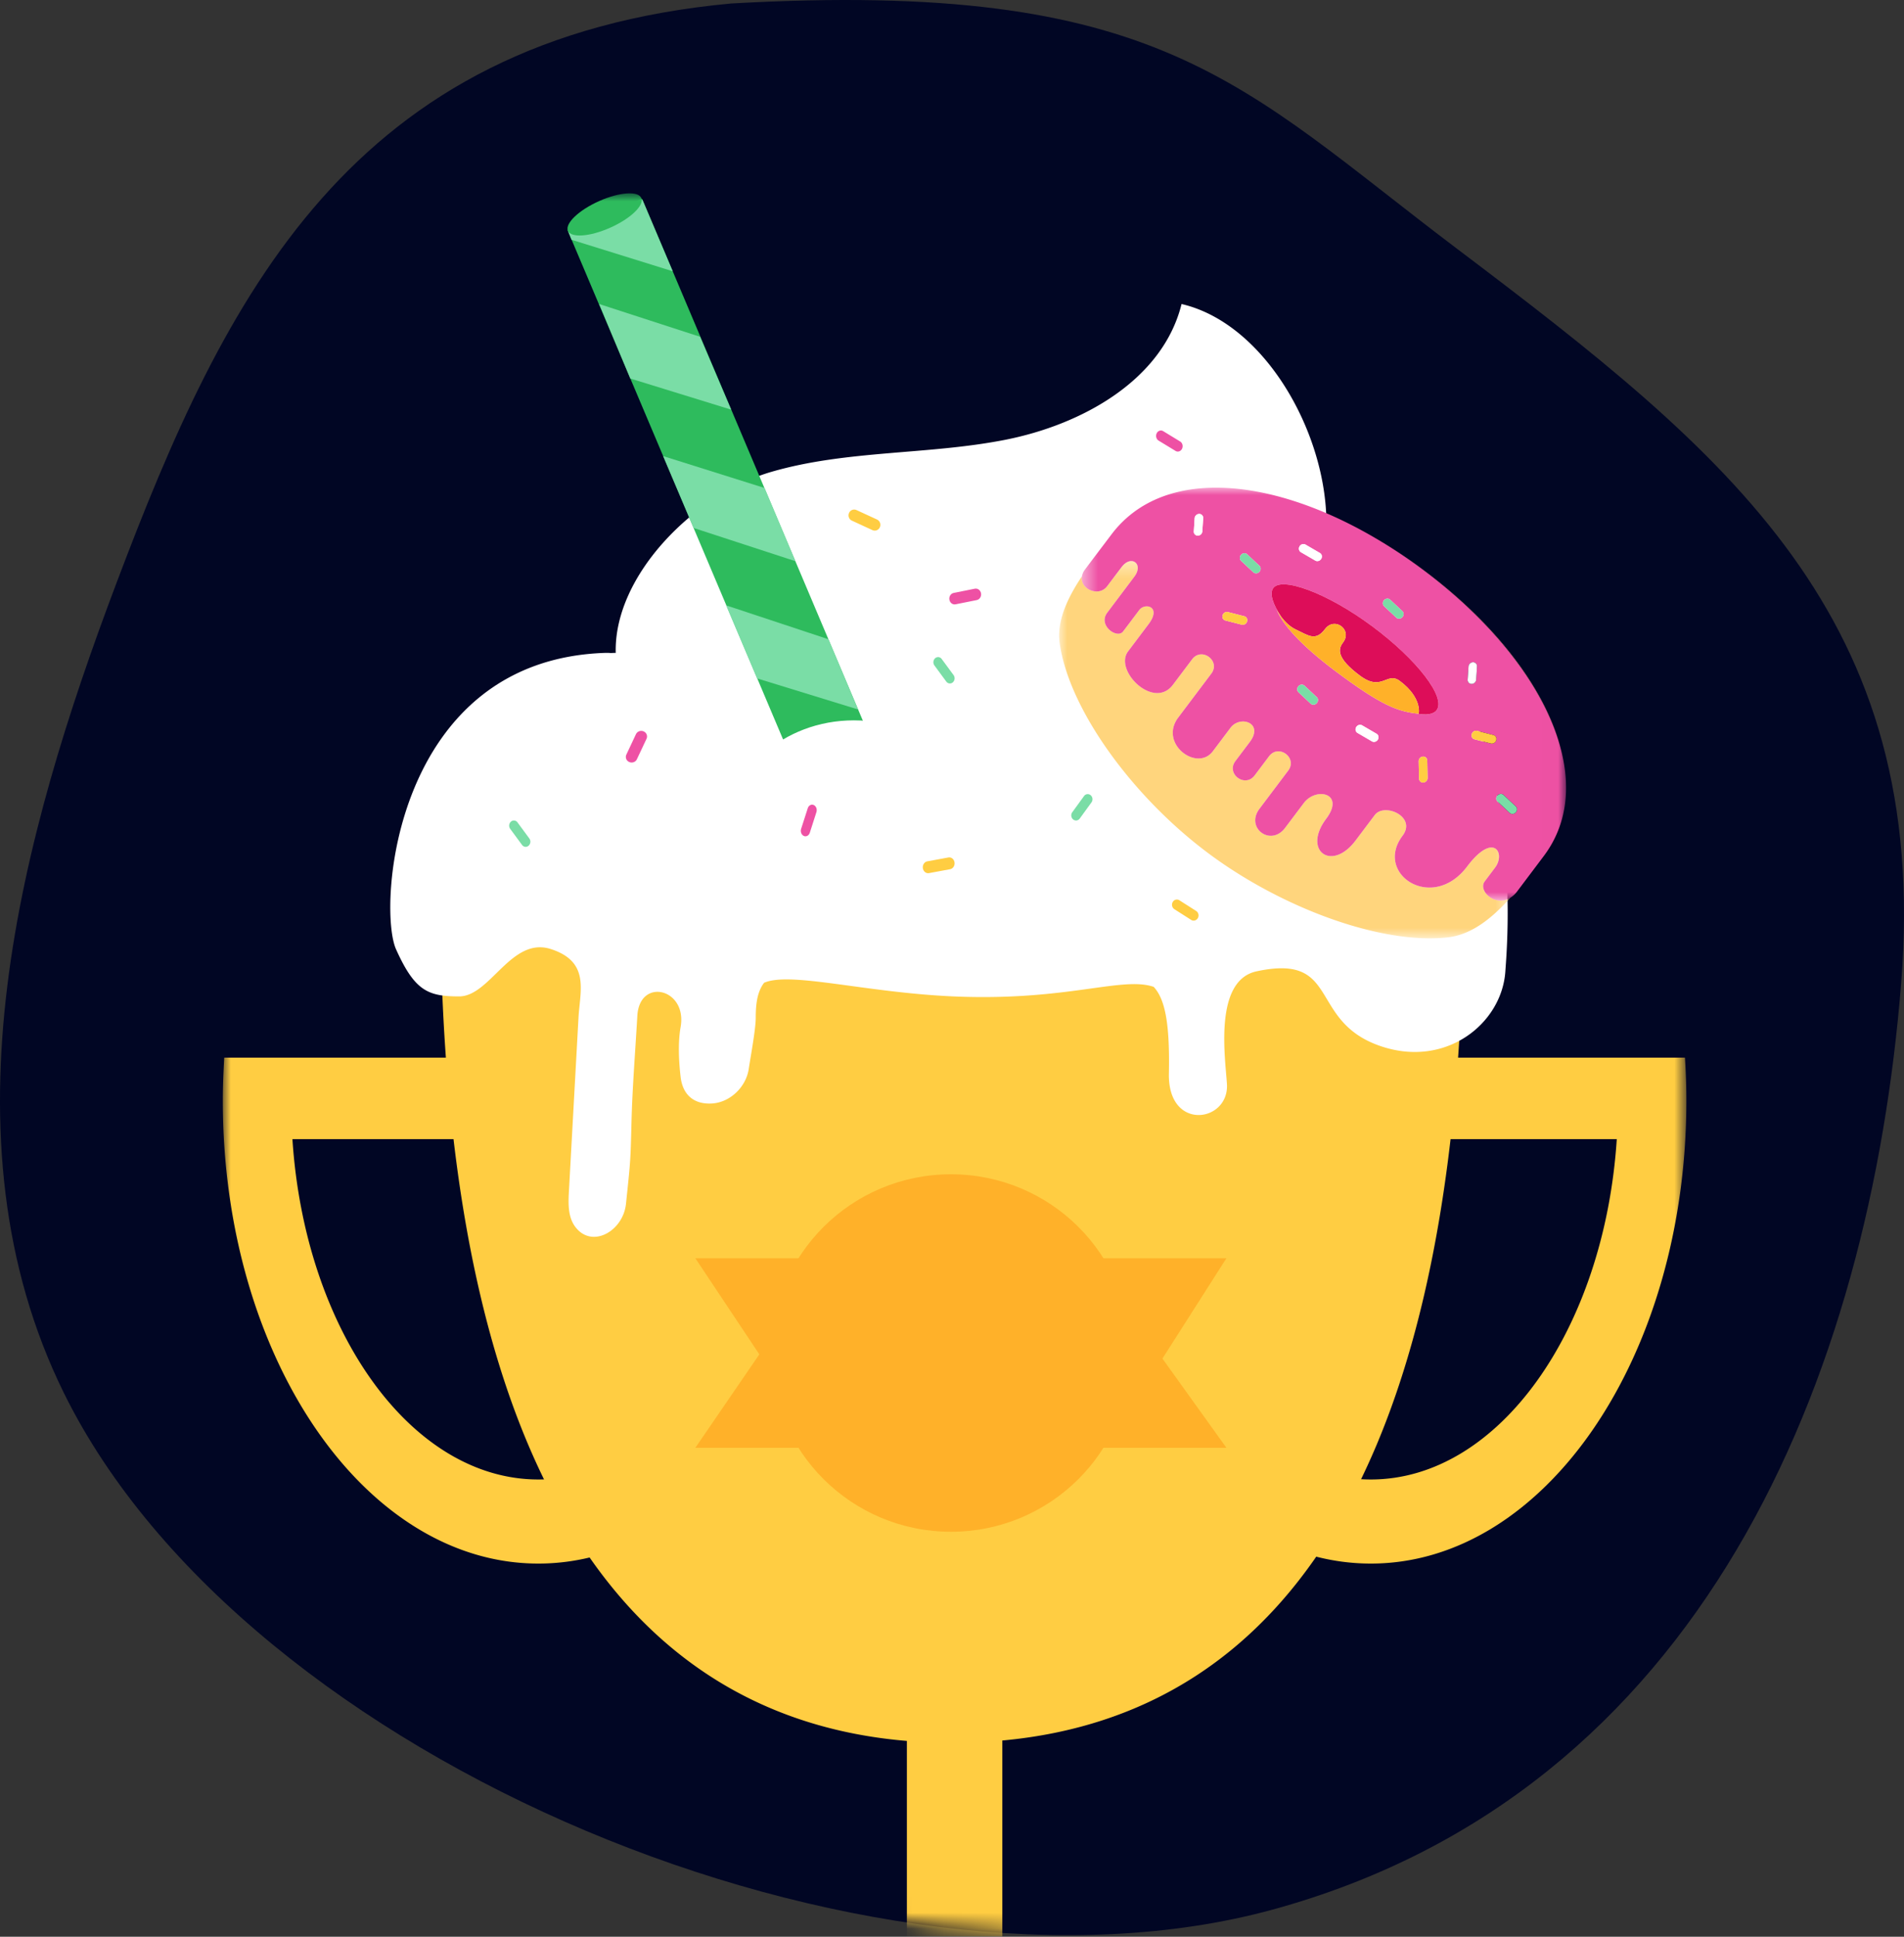
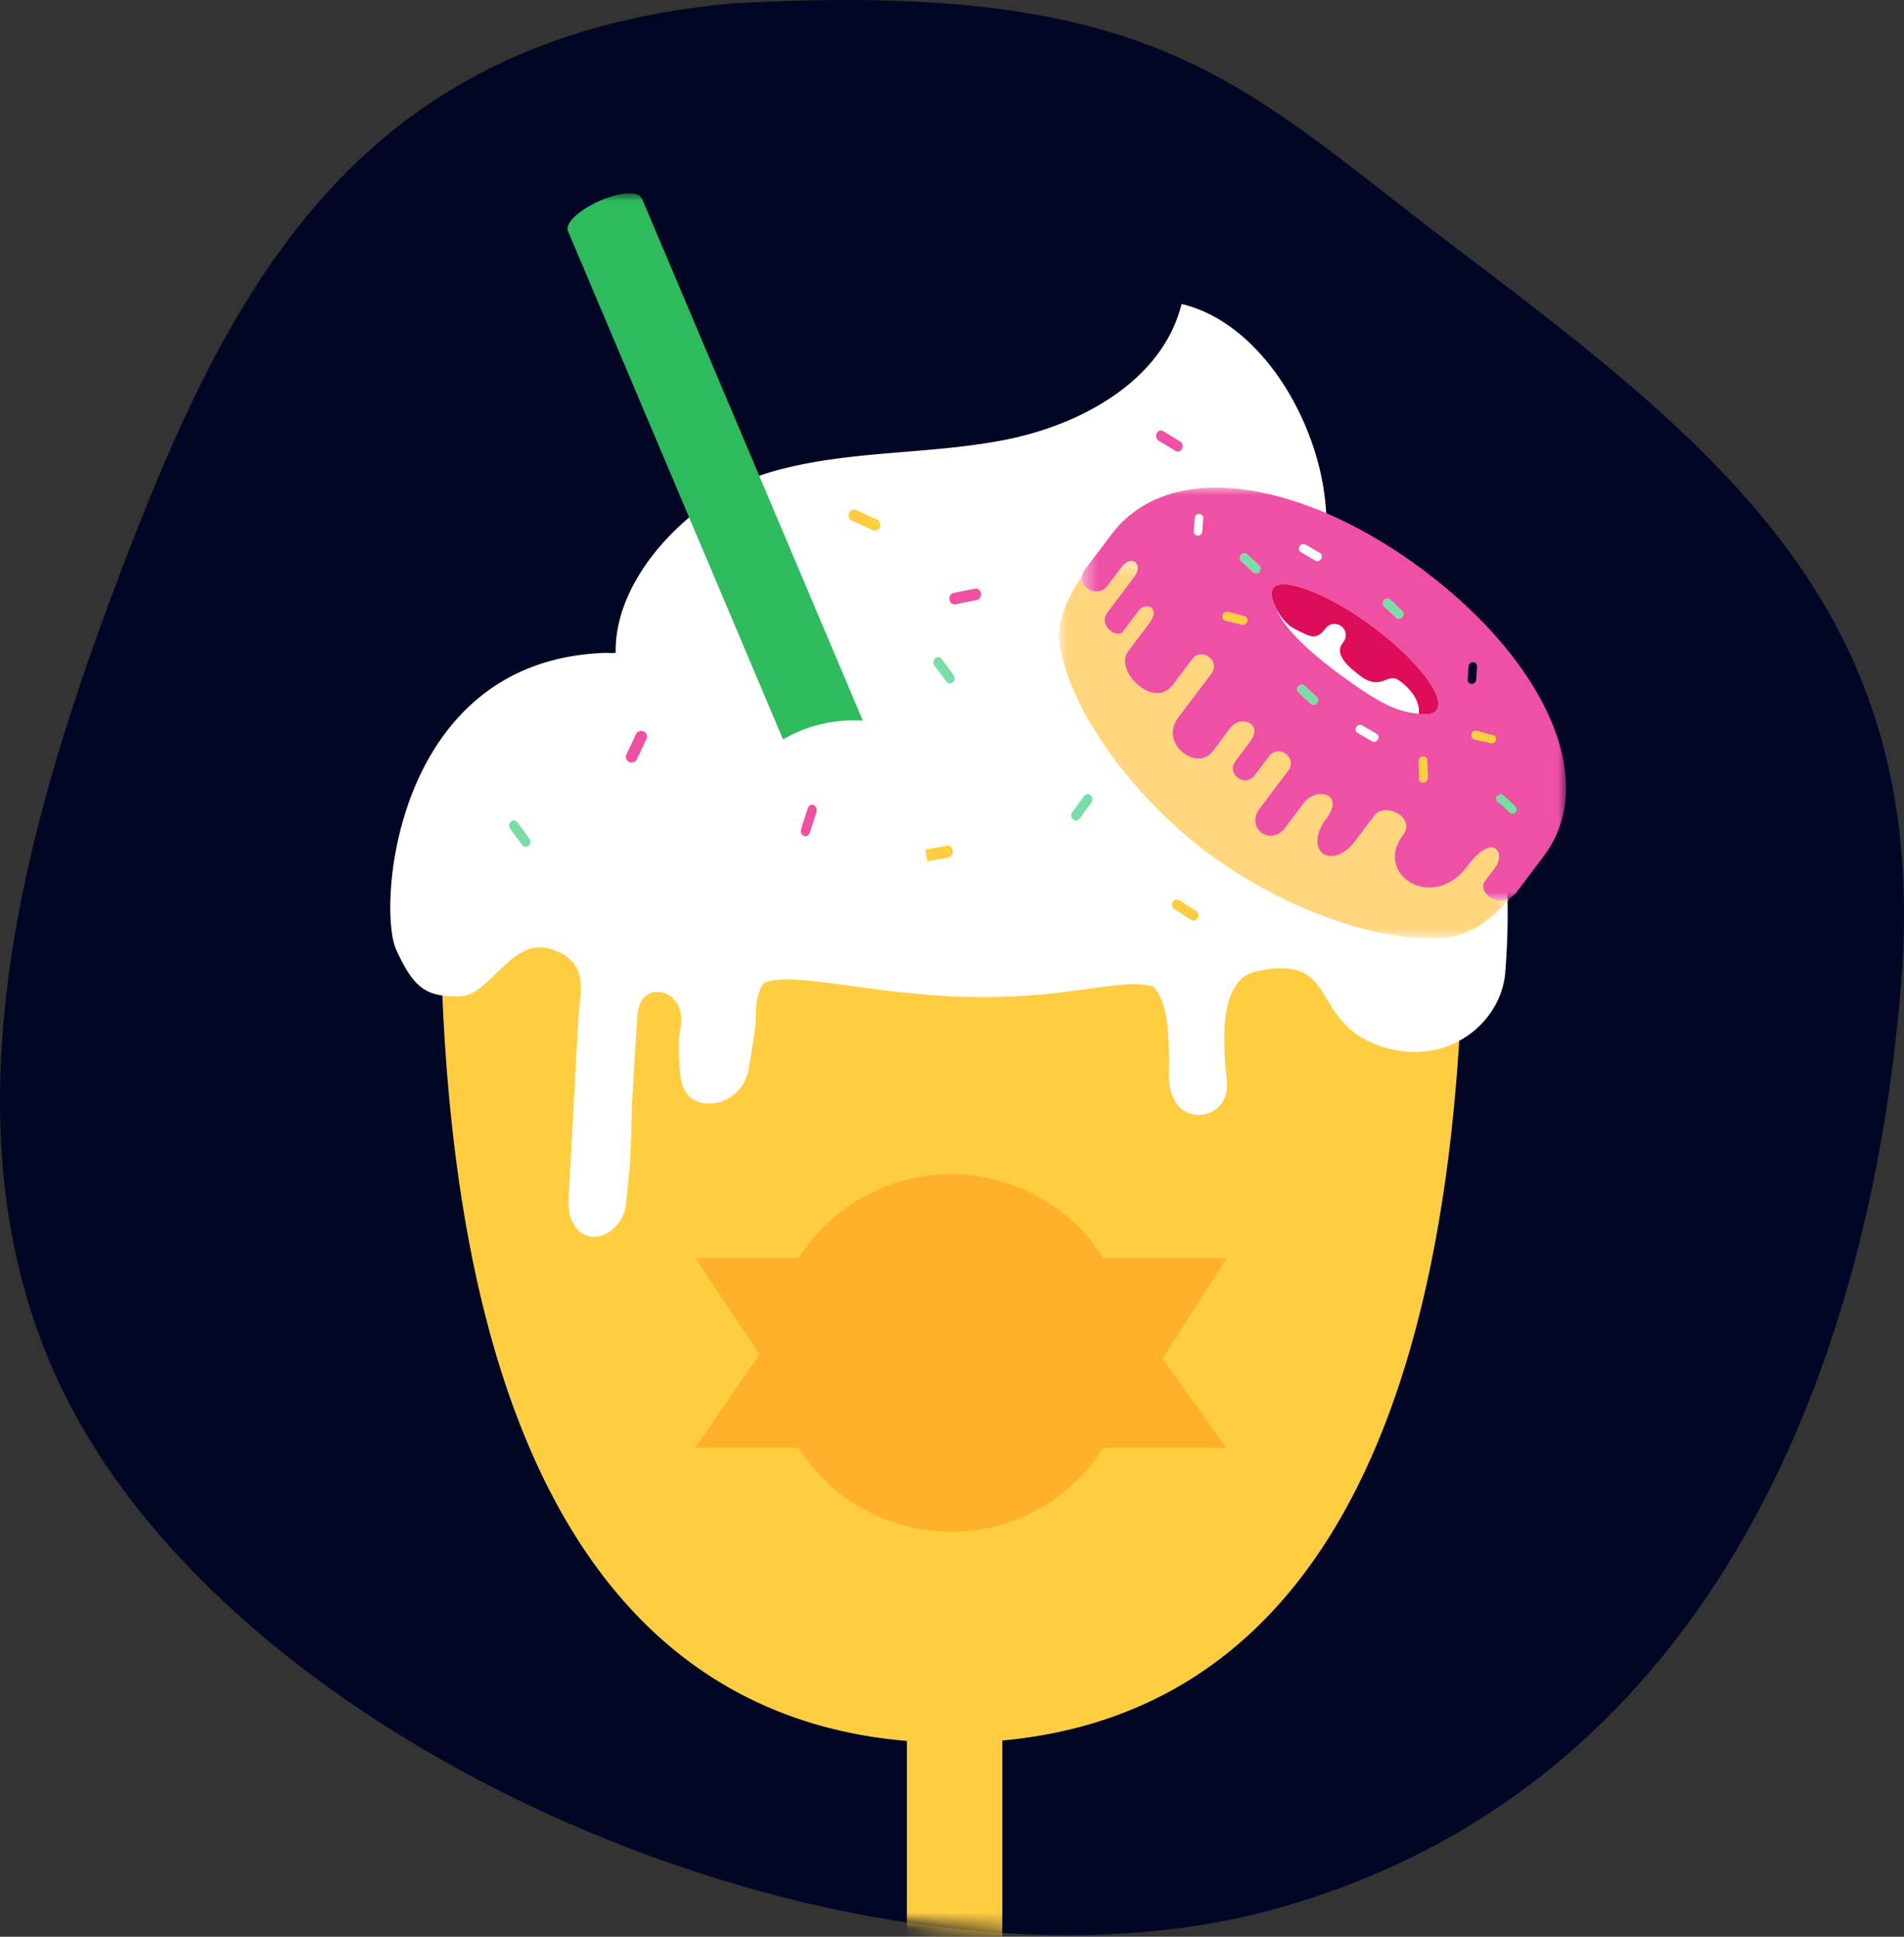
<svg xmlns="http://www.w3.org/2000/svg" xmlns:xlink="http://www.w3.org/1999/xlink" width="120" height="122" viewBox="0 0 120 122">
  <rect x="0" y="0" width="120" height="122" fill="#333333" stroke="none" />
  <title>HIW_03</title>
  <defs>
    <path d="M27.328 51.758c-5.97 15.805-11.246 34.86-3.309 50.975 11.474 23.29 50.916 39.441 76.135 32.572 27.186-7.405 37.69-33.582 39.668-58.382 1.843-23.093-10.839-33.299-28.052-46.298C98.18 20.363 93.187 13.682 66.082 15.22c-24.007 2.215-31.899 18.382-38.754 36.538z" id="a" />
    <path id="c" d="M0 125.156h92.242V0H0z" />
    <path id="e" d="M0 .388v23.766h28.44V.388H0z" />
    <path id="g" d="M30.995 26.037V.027H.472v26.01z" />
  </defs>
  <g transform="translate(-20 -15)" fill="none" fill-rule="evenodd">
    <path d="M0 0h160v160H0z" />
    <mask id="b" fill="#fff">
      <use xlink:href="#a" />
    </mask>
    <use fill="#010624" opacity=".05" xlink:href="#a" />
    <g mask="url(#b)">
      <g transform="translate(34.043 27.179)">
        <path d="M13.777 41.165a59.44 59.44 0 0 0-.074 2.812c0 40.495 14.439 53.625 32.251 53.625 17.812 0 32.251-12.795 32.251-53.625 0-.945-.03-1.881-.074-2.812H13.777z" fill="#FFCD42" />
        <path d="M45.954 49.133c-8.554 0-16.589-.87-22.623-2.45-5.61-1.47-8.96-3.47-8.96-5.352 0-1.881 3.35-3.881 8.96-5.35C29.365 34.4 37.4 33.53 45.954 33.53s16.589.87 22.623 2.45c5.61 1.47 8.96 3.47 8.96 5.351 0 1.882-3.35 3.882-8.96 5.351-6.034 1.58-14.069 2.45-22.623 2.45" fill="#FFB129" />
        <path d="M45.954 32.866c-17.812 0-32.251 3.79-32.251 8.465 0 4.676 14.44 8.466 32.251 8.466 17.812 0 32.251-3.79 32.251-8.466 0-4.675-14.44-8.465-32.251-8.465m0 1.279c8.506 0 16.488.865 22.475 2.436 6.264 1.644 8.486 3.587 8.486 4.75 0 1.164-2.222 3.106-8.486 4.75-5.987 1.572-13.969 2.437-22.475 2.437-8.506 0-16.488-.865-22.475-2.437-6.264-1.644-8.486-3.586-8.486-4.75 0-1.163 2.222-3.106 8.486-4.75 5.987-1.571 13.969-2.436 22.475-2.436" fill="#FFD57D" />
        <mask id="d" fill="#fff">
          <use xlink:href="#c" />
        </mask>
        <path fill="#FFCD42" mask="url(#d)" d="M43.113 117.52h6.016V88.306h-6.016z" />
-         <path d="M66.508 119.678c0 3.025-9.128 5.478-20.387 5.478-11.26 0-20.387-2.453-20.387-5.478s9.128-5.478 20.387-5.478c11.26 0 20.387 2.453 20.387 5.478M87.81 54.444H71.273v5.133h16.582c-.779 11.977-7.432 21.44-15.5 21.44-8.588 0-15.576-10.707-15.576-23.849 0-.939.04-1.814.109-2.724h-4.33a43.223 43.223 0 0 0-.088 2.71c0 16.105 8.903 29.16 19.886 29.16 10.982 0 19.885-13.055 19.885-29.16 0-.914-.033-1.817-.089-2.71H87.81zm-83.377 0h16.524v5.133H4.387c.778 11.977 7.431 21.44 15.499 21.44 8.589 0 15.577-10.707 15.577-23.849 0-.939-.04-1.814-.11-2.724h4.33c.055.893.088 1.796.088 2.71 0 16.105-8.903 29.16-19.885 29.16C8.903 86.314 0 73.26 0 57.154c0-.914.033-1.645.089-2.71h4.344z" fill="#FFCD42" mask="url(#d)" />
        <path d="M69.323 23.08c1.283-5.973-2.924-14.72-8.898-16.108-1.187 4.79-6.275 7.606-11.139 8.558-4.863.952-9.951.634-14.71 2.013-4.759 1.378-9.937 6.471-9.812 11.404-.106 0-.212.006-.319.01a2.812 2.812 0 0 0-.327-.01c-13.343.428-14.38 16.048-13.199 18.675 1.182 2.626 2.014 2.965 3.975 2.965 1.962 0 3.283-3.782 5.775-2.984 2.492.798 1.84 2.64 1.748 4.318l-.604 10.951c-.043.776-.064 1.625.41 2.244 1.05 1.373 3.005.258 3.186-1.459.287-2.714.287-2.714.347-5.124.054-2.162.219-4.16.37-6.731.144-2.429 3.157-1.714 2.727.714-.173.976-.115 2.158 0 3.142.131 1.132.839 1.744 1.982 1.674 1.142-.071 2.141-1.042 2.31-2.17.106-.707.442-2.502.442-3.218 0-.933.11-1.666.527-2.216 1.657-.72 6.34.614 11.938.86 7.166.313 10.613-1.287 12.617-.602.754.812 1.017 2.45.958 5.465-.072 3.661 3.802 3.075 3.658.66-.093-1.575-.86-6.517 1.866-7.103 5.302-1.14 3.238 3.1 7.747 4.686 4.16 1.465 7.718-1.391 7.934-4.686.115-1.757 1.641-18.016-8.499-24.34-.914-.716-1.921-1.264-3.01-1.589z" fill="#FFF" mask="url(#d)" />
        <g mask="url(#d)">
          <g transform="translate(52.71 22.775)">
            <mask id="f" fill="#fff">
              <use xlink:href="#e" />
            </mask>
            <path d="M26.822 20.565l.652-.865c.684-.908-.086-2.295-1.761-.072-2.192 2.91-5.883.47-4.07-1.938.907-1.203-1.15-2.106-1.754-1.303L18.68 17.99c-1.51 2.006-3.359.632-1.848-1.374 1.21-1.605-.63-2.025-1.415-.984l-1.176 1.56c-.906 1.205-2.522.004-1.615-1.2l1.813-2.407c.605-.803-.607-1.703-1.211-.901l-.698.925a259.944 259.944 0 0 1-.21.278c-.603.803-1.815-.098-1.21-.9l.906-1.204c.907-1.203-.607-1.703-1.211-.9l-1.116 1.481c-.996 1.322-3.42-.477-2.182-2.122L9.59 7.477c.604-.803-.607-1.703-1.211-.9L7.17 8.18c-1.208 1.604-3.733-.899-2.826-2.102l1.296-1.72c.836-1.11-.23-1.369-.592-.887L4.032 4.82c-.37.49-1.61-.374-.998-1.185l1.709-2.268c.604-.802-.204-1.403-.808-.6L3.029 1.97c-.534.71-1.733.181-1.592-.622C.543 2.686-.168 4.16.035 5.576c.605 4.216 4.642 9.705 9.4 13.243 4.623 3.438 10.894 5.75 15.078 5.272 1.514-.173 2.82-1.255 3.928-2.498-.963.603-2.06-.441-1.619-1.028" fill="#FFD57D" mask="url(#f)" />
          </g>
-           <path d="M84.295 34.875c-1.014-3.772-4.173-7.837-8.673-11.183a32.033 32.033 0 0 0-3.576-2.314 32.038 32.038 0 0 1 3.536 2.292c4.496 3.343 7.677 7.422 8.713 11.205" fill="#FFD57D" />
          <g transform="translate(53.663 18.513)">
            <mask id="h" fill="#fff">
              <use xlink:href="#g" />
            </mask>
            <path d="M27.445 20.516l-.77-.72c-.104-.097-.105-.268 0-.383.105-.114.277-.126.38-.03l.77.72c.105.099.106.27 0 .384-.105.115-.276.126-.38.03zm-1.189-4.375l-1.033-.264c-.14-.036-.218-.182-.172-.33.045-.146.198-.235.336-.2l1.034.264c.14.036.218.183.172.33a.289.289 0 0 1-.337.2zm-4.251 2.46a.25.25 0 0 1-.275-.246l-.023-1.095a.292.292 0 0 1 .263-.294.25.25 0 0 1 .275.246l.023 1.095a.293.293 0 0 1-.263.294zm3.04-6.211a.249.249 0 0 1-.252-.27l.054-.827c.01-.15.137-.27.286-.271.149 0 .26.12.251.27l-.054.827a.291.291 0 0 1-.286.27zm-3.488 1.86c-1.206-.14-2.247-.547-4.979-2.579-2.847-2.117-3.576-3.36-3.813-3.94 0 0 .102.197.285.44-.536-.799-.741-1.449-.529-1.792.486-.788 3.405.26 6.253 2.378 2.847 2.117 4.665 4.485 4.06 5.289-.204.27-.66.325-1.277.204zm-2.795 1.759l-.912-.532c-.124-.072-.16-.237-.079-.37.08-.132.248-.18.37-.108l.912.531c.125.073.16.237.08.37-.081.132-.248.18-.37.109zm-3.861-2.375l-.77-.72c-.105-.098-.106-.269 0-.384.104-.114.276-.125.38-.029l.77.72c.104.098.105.269 0 .384-.106.114-.277.125-.38.029zm-4.348-4.977l-1.032-.264c-.142-.036-.219-.183-.173-.33a.288.288 0 0 1 .337-.2l1.033.264c.14.036.218.183.172.33a.289.289 0 0 1-.337.2zm-.037-4.02c-.105-.098-.105-.269 0-.383.105-.115.276-.126.38-.03l.77.72c.105.098.105.27 0 .384-.105.114-.276.126-.38.03l-.77-.72zm4.056-1.025l.912.531c.124.073.16.237.079.37-.08.132-.248.18-.371.108l-.912-.53c-.124-.073-.16-.238-.08-.37.081-.133.25-.18.372-.109zm5.334 3.47l.77.72c.105.098.106.269 0 .383-.104.115-.276.126-.38.03l-.77-.72c-.104-.098-.105-.27 0-.384.105-.114.277-.126.38-.029zM7.784 3.049a.25.25 0 0 1-.25-.27l.053-.827a.291.291 0 0 1 .287-.27c.148-.001.26.12.25.27l-.053.827a.291.291 0 0 1-.287.27zm22.847 13.313C29.596 12.58 26.414 8.5 21.92 5.157a32.088 32.088 0 0 0-3.537-2.292C11.927-.725 5.448-1.147 2.34 2.979c-.485.644-1.075 1.415-1.668 2.21a.987.987 0 0 0-.189.421c-.14.804 1.058 1.332 1.592.623l.906-1.203c.605-.802 1.412-.202.808.6L2.08 7.9c-.61.811.628 1.675.998 1.184l1.017-1.349c.362-.482 1.428-.223.591.887l-1.296 1.72c-.906 1.204 1.618 3.707 2.827 2.102l1.209-1.604c.604-.803 1.816.098 1.212.9l-2.085 2.767c-1.238 1.644 1.186 3.443 2.182 2.122l1.116-1.482c.605-.803 2.118-.303 1.212.9l-.907 1.204c-.604.803.607 1.703 1.212.901l.129-.172.08-.106.698-.926c.604-.802 1.815.099 1.21.901l-1.813 2.407c-.906 1.204.709 2.405 1.616 1.201l1.176-1.561c.784-1.04 2.624-.62 1.415.985-1.511 2.005.337 3.38 1.848 1.374l1.21-1.605c.604-.802 2.66.1 1.753 1.304-1.813 2.407 1.877 4.847 4.07 1.937 1.674-2.222 2.444-.836 1.76.072l-.651.865c-.442.587.656 1.632 1.618 1.028a1.61 1.61 0 0 0 .433-.405l1.666-2.212c1.473-1.955 1.737-4.35 1.045-6.876z" fill="#EE51A4" mask="url(#h)" />
          </g>
          <path d="M72.437 27.27c-2.848-2.118-5.766-3.166-6.252-2.379-.213.345-.008.994.528 1.793.207.274.52.608.923.796.775.359 1.228.767 1.832-.035.605-.802 1.74.042 1.136.845-.302.4-.462.957 1.072 2.097 1.38 1.026 1.692-.275 2.495.322 1.437 1.07 1.202 2.07 1.202 2.07-.052-.004-.102-.01-.153-.016.618.12 1.073.066 1.277-.204.605-.804-1.213-3.172-4.06-5.29" fill="#DD0D59" />
-           <path d="M74.17 30.71c-.802-.598-1.114.703-2.494-.323-1.533-1.14-1.374-1.696-1.071-2.098.604-.802-.532-1.646-1.136-.844-.605.802-1.058.394-1.833.035-.404-.188-.716-.522-.923-.796a3.466 3.466 0 0 1-.285-.44c.237.58.966 1.823 3.813 3.94 2.733 2.032 3.774 2.439 4.98 2.579l.152.017s.235-1.002-1.202-2.07" fill="#FFB129" />
          <path d="M80.084 34.124l-1.033-.264c-.139-.035-.291.054-.337.2-.046.148.032.294.172.33l1.033.264a.287.287 0 0 0 .337-.2c.046-.147-.031-.294-.172-.33M64.38 26.64l-1.032-.264c-.139-.036-.291.054-.337.2-.045.147.032.294.172.33l1.033.264a.289.289 0 0 0 .337-.2c.046-.147-.031-.294-.172-.33m11.527 9.085a.25.25 0 0 0-.275-.246.294.294 0 0 0-.263.294l.023 1.095a.25.25 0 0 0 .275.246.293.293 0 0 0 .264-.294l-.024-1.095z" fill="#FFCD42" />
          <path d="M65.329 23.84c.105-.114.105-.285 0-.383l-.77-.72c-.104-.096-.275-.084-.38.03-.105.114-.104.285 0 .383l.77.72c.104.096.275.085.38-.03m3.614 7.894l-.77-.72c-.103-.097-.275-.085-.379.03-.106.114-.105.285 0 .383l.77.72c.103.096.275.085.38-.03.105-.114.104-.285 0-.383m4.246-5.726l.77.72c.103.096.275.084.38-.03.105-.114.104-.285 0-.383l-.77-.72c-.104-.097-.276-.085-.38.03-.106.114-.105.285 0 .383m8.298 12.608l-.77-.719c-.103-.097-.275-.085-.38.029-.105.115-.104.286 0 .384l.77.719c.104.097.276.085.38-.029.106-.114.105-.285 0-.384" fill="#7ADDA6" />
-           <path d="M67.943 22.603l.912.53c.123.072.29.025.371-.107.081-.133.045-.297-.079-.37l-.912-.53c-.122-.072-.29-.025-.37.107-.082.133-.045.298.078.37m4.774 11.44l-.912-.53c-.123-.072-.29-.025-.371.107-.081.133-.045.298.079.37l.912.531c.122.072.29.024.37-.108.082-.133.046-.297-.078-.37M61.788 20.464a.25.25 0 0 0-.251-.27.292.292 0 0 0-.287.271l-.053.827c-.01.15.102.27.25.27.15 0 .277-.121.287-.27l.054-.828zm17.259 9.341a.25.25 0 0 0-.25-.27.292.292 0 0 0-.287.27l-.054.828a.25.25 0 0 0 .252.27.292.292 0 0 0 .286-.271l.053-.827z" fill="#FFF" />
        </g>
        <path d="M26.097 35.649l.608-1.291a.347.347 0 0 0-.183-.464.37.37 0 0 0-.483.173l-.607 1.291a.348.348 0 0 0 .183.464c.185.08.4.003.482-.173M59.266 14.98c-.144-.088-.328-.028-.408.136-.08.166-.026.37.12.46l1.069.65c.144.088.328.028.408-.137.08-.165.026-.37-.12-.458l-1.069-.652z" fill="#EE51A4" mask="url(#d)" />
        <path d="M18.86 41.047c.1.136.287.159.414.046a.345.345 0 0 0 .045-.454l-.748-1.015a.277.277 0 0 0-.413-.046.344.344 0 0 0-.045.454l.747 1.015z" fill="#7ADDA6" mask="url(#d)" />
        <path d="M39.933 19.95a.35.35 0 0 0-.465.186c-.08.185 0 .4.177.48l1.301.6a.35.35 0 0 0 .465-.186.37.37 0 0 0-.177-.482l-1.301-.599zm20.353 24.58a.296.296 0 0 0-.419.115.339.339 0 0 0 .105.448l1.06.675c.143.09.332.04.42-.115a.339.339 0 0 0-.106-.448l-1.06-.675z" fill="#FFCD42" mask="url(#d)" />
        <path d="M45.597 30.756c.1.136.287.158.414.046a.345.345 0 0 0 .045-.455l-.748-1.015a.277.277 0 0 0-.414-.046.344.344 0 0 0-.044.455l.747 1.015z" fill="#7ADDA6" mask="url(#d)" />
        <path d="M47.519 25.62c.18-.035.301-.226.268-.423-.035-.2-.21-.329-.391-.293l-1.336.268c-.179.036-.302.226-.267.424.034.2.208.329.39.292l1.336-.267z" fill="#EE51A4" mask="url(#d)" />
        <path fill="#2EBB5D" mask="url(#d)" d="M42.445 38.195l-4.692 1.974-16.03-37.862L26.417.332z" />
-         <path fill="#7ADDA6" mask="url(#d)" d="M30.08 9.036l-6.36-2.064 1.961 4.692 6.359 1.962zm6.006 14.135l-1.94-4.61-6.395-2.01 1.922 4.528zm.009 12.683l1.703 3.983 4.647-1.936-.004-.008zm2.075-7.764l-6.448-2.136 1.95 4.601 6.364 1.957zM28.358 4.909L26.444.395l-4.685 1.978.218.552z" />
        <path d="M24.402 2.17c-1.278.567-2.466.65-2.653.184-.187-.465.697-1.302 1.976-1.87 1.278-.566 2.466-.648 2.653-.182.187.465-.698 1.302-1.976 1.869z" fill="#2EBB5D" mask="url(#d)" />
        <path d="M47.792 40.335c0 3.942-3.591 7.138-8.021 7.138-4.43 0-8.021-3.196-8.021-7.138 0-3.942 3.59-7.137 8.02-7.137s8.022 3.195 8.022 7.137" fill="#FFF" mask="url(#d)" />
        <path d="M36.867 38.732l-.42 1.304c-.056.175.02.376.17.443.152.068.32-.023.377-.2l.419-1.304c.056-.175-.02-.376-.17-.443-.152-.068-.32.022-.376.2" fill="#EE51A4" mask="url(#d)" />
-         <path d="M44.395 42.08c-.18.034-.305.227-.275.431.03.205.203.343.385.31l1.337-.247c.18-.033.305-.226.274-.43-.03-.207-.202-.343-.384-.31l-1.337.247z" fill="#FFCD42" mask="url(#d)" />
+         <path d="M44.395 42.08l1.337-.247c.18-.033.305-.226.274-.43-.03-.207-.202-.343-.384-.31l-1.337.247z" fill="#FFCD42" mask="url(#d)" />
        <path d="M53.536 38.988c-.1.137-.077.34.053.449.131.11.318.085.419-.054l.74-1.02a.337.337 0 0 0-.053-.45.284.284 0 0 0-.418.055l-.741 1.02z" fill="#7ADDA6" mask="url(#d)" />
      </g>
      <g transform="translate(63.824 88.971)" fill="#FFB129">
        <path d="M0 5.289h33.47l-4.032 6.32 4.033 5.62H0l4.033-5.886z" />
        <ellipse cx="16.111" cy="11.259" rx="11.333" ry="11.259" />
      </g>
    </g>
  </g>
</svg>